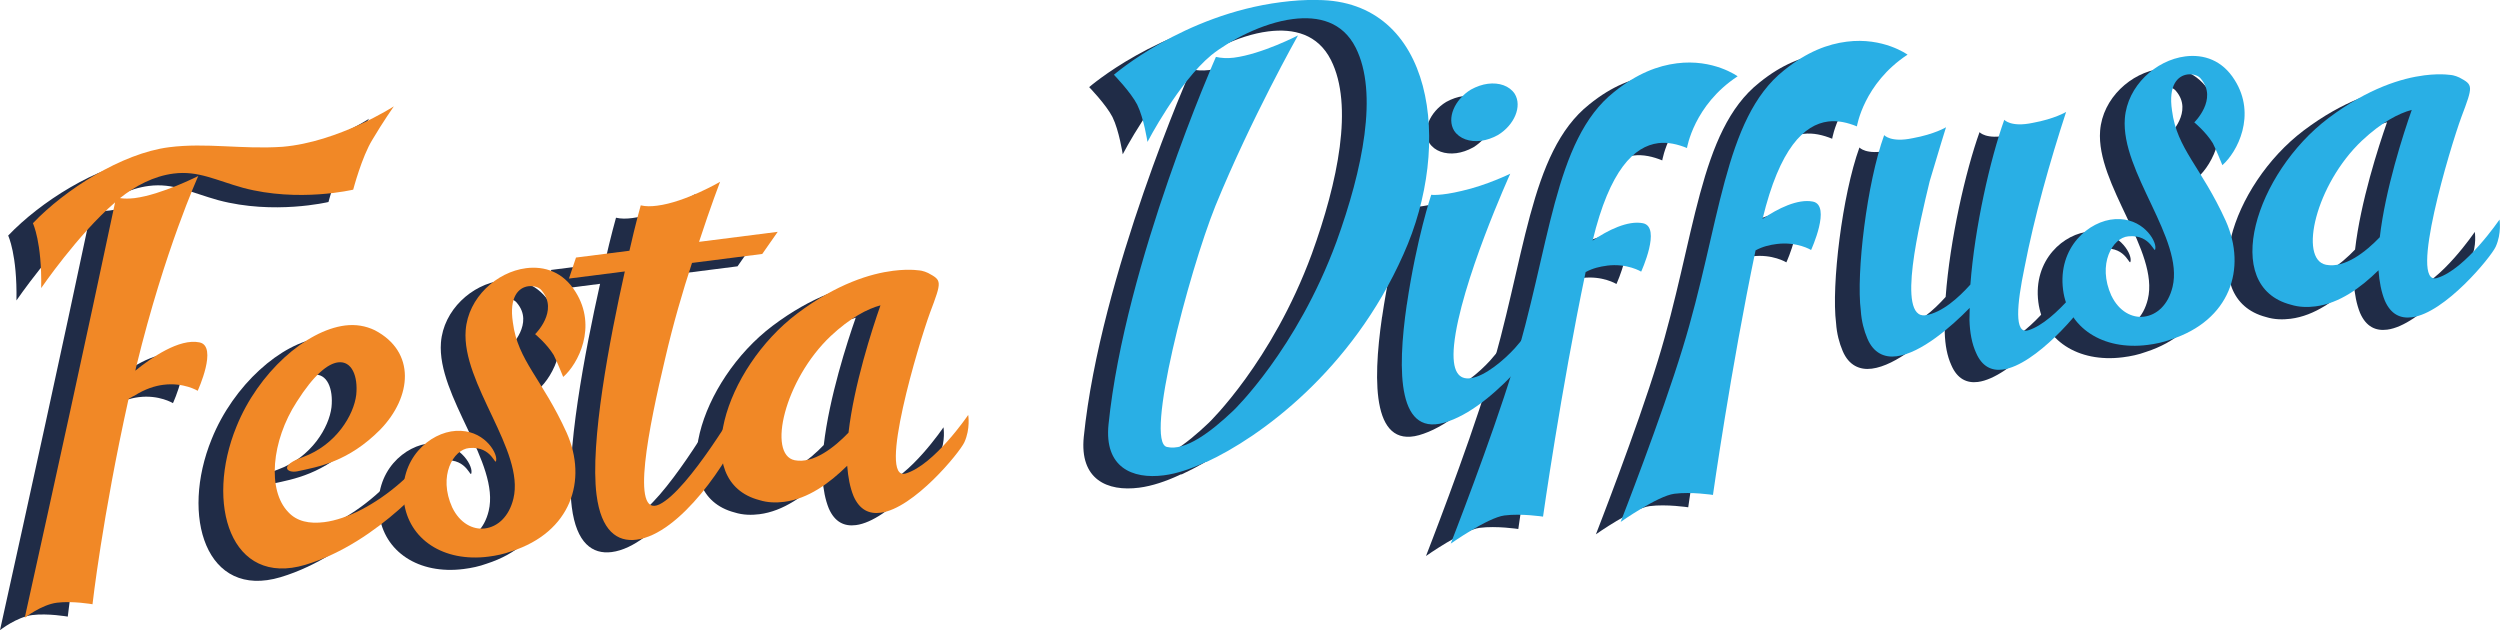
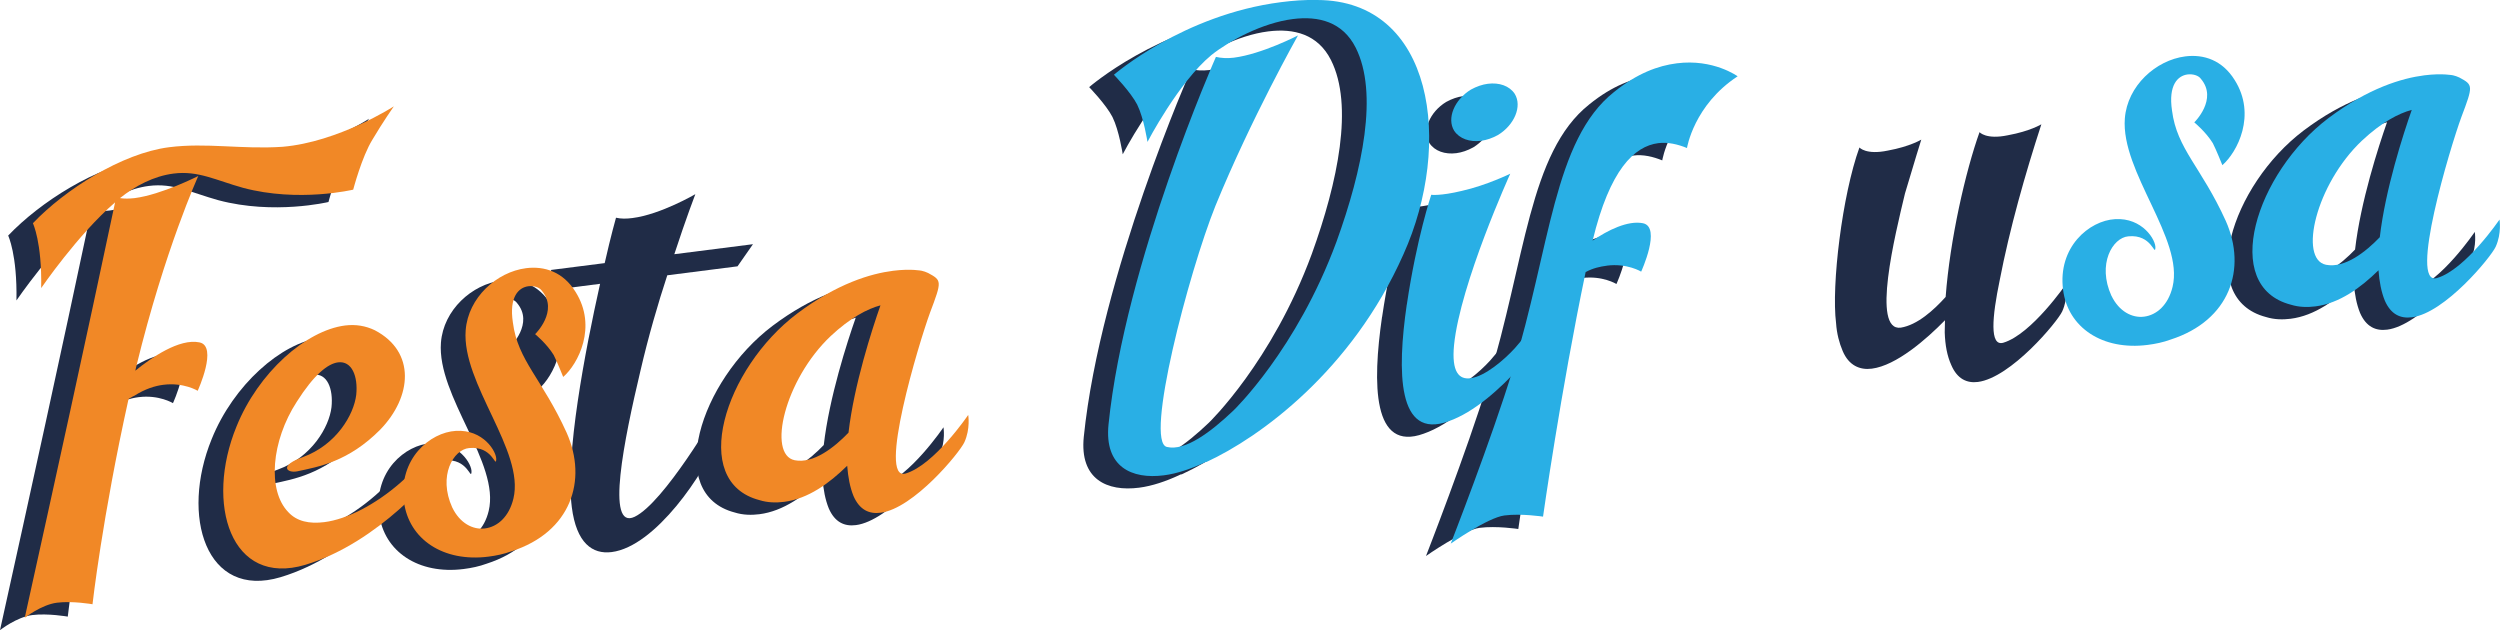
<svg xmlns="http://www.w3.org/2000/svg" id="Livello_1" data-name="Livello 1" viewBox="0 0 404.3 101.9">
  <defs>
    <style>
      .cls-1 {
        fill: #f18826;
      }

      .cls-1, .cls-2, .cls-3 {
        stroke-width: 0px;
      }

      .cls-2 {
        fill: #29afe5;
      }

      .cls-3 {
        fill: #202c47;
      }
    </style>
  </defs>
  <g>
    <path class="cls-3" d="M1.33,38.09c5.13-5.39,14.34-11.3,22.01-12.28,6.02-.77,11.79.37,18.34-.07,9.08-.77,18.01-6.54,18.01-6.54,0,0-1.75,2.49-3.46,5.38-1.72,2.78-3.11,8.09-3.11,8.09,0,0-8.81,2.11-17.8-.29-4.4-1.22-7.27-2.82-11.25-2.31-3.2.41-6.16,1.97-8.67,3.97.7.11,1.49.1,2.37,0,4.37-.56,10.3-3.58,10.3-3.58,0,0-5.4,11.84-10,30.68l-.19.81c2.59-2.11,7.12-5.25,10.37-4.58,3.04.6-.28,7.83-.28,7.83,0,0-2.25-1.39-5.55-.97-1.36.17-2.97.67-4.71,1.78-.38.15-.64.38-.92.51-4.26,19.19-5.83,33.2-5.83,33.2,0,0-3.23-.57-5.75-.25-2.52.32-5.21,2.44-5.21,2.44,4.94-22.34,9.87-44.77,14.61-67.18-6.04,5.21-11.95,13.86-11.95,13.86.14-7.42-1.34-10.49-1.34-10.49Z" />
    <path class="cls-3" d="M45.38,93.34c-12.07,3.61-16.25-9.86-11.14-22.35,3.52-8.74,11.24-15.54,17.55-16.35,1.75-.22,3.36.06,4.83.77,6.66,3.49,6.01,10.77.87,16.07-5.16,5.2-9.99,6.01-13.45,6.75-1.64.31-2.98-.9.89-2.29,5.47-1.98,8.3-6.88,8.68-10.09.31-3-.71-5.53-2.94-5.25-1.65.21-3.89,1.98-6.68,6.38-4.12,6.35-4.78,14.32-1.37,17.84,1.38,1.5,3.4,1.93,5.83,1.62,3.69-.47,8.22-2.83,12.22-6.3,6.38-5.65,5.88-5.68,5.88-5.68l-.1,3.86s-9,11.41-21.07,15.02Z" />
    <path class="cls-3" d="M69.15,84.09c1.21,2.51,3.32,3.62,5.27,3.37,2.04-.26,3.9-1.88,4.61-4.83,1.87-7.74-8.39-18.56-7.72-27.23.41-5.28,5.01-9.42,9.77-10.03,3.01-.38,6,.62,7.99,3.82,3.58,5.66.41,11.69-1.99,13.77,0,0-1.01-2.53-1.54-3.55-1.12-1.83-3-3.37-3-3.37,0,0,3.86-3.75,1.07-7.04-.37-.54-1.29-.82-2.16-.71-1.55.2-3.14,1.68-2.51,5.84.79,6.21,4.71,9.07,8.69,17.83,3.46,7.75.67,16.1-8.9,19.19-1.23.45-2.48.71-3.74.87-7.28.93-12.89-2.79-13.67-8.91-.88-6.89,4.2-11.19,8.41-11.43,4.41-.27,6.65,3.39,6.52,4.69-.13,1.3-.59-2.29-4.39-1.91-2.54.23-5.05,4.49-2.72,9.62Z" />
    <path class="cls-3" d="M97.04,45.9l-9.03,1.15,1.14-3.4,8.64-1.1c1.01-4.47,1.83-7.34,1.83-7.34.81.19,1.7.18,2.67.05,4.56-.58,10.16-3.86,10.16-3.86,0,0-1.48,3.84-3.4,9.71l12.72-1.62-2.5,3.58-11.36,1.45c-1.49,4.53-3.07,9.96-4.34,15.45-2.63,11.09-5.67,25.88-.93,23.6,4.74-2.28,13.15-16.77,13.15-16.77l.48,3.79c-2.3,5.92-10.26,17.79-17.35,18.69-3.11.4-5.71-1.44-6.45-7.27-1.08-8.45,2.12-25.13,4.57-36.1Z" />
    <path class="cls-3" d="M152.58,69.1s.38,2.22-.62,4.42c-.77,1.68-8.2,10.72-13.54,11.4-1.84.24-3.41-.45-4.39-2.7-.57-1.41-.88-3.04-1.02-4.9-2.89,2.84-6.32,5.35-10.21,5.84-1.26.16-2.65.14-3.98-.28-11.43-2.98-5.68-21.28,6.11-30.18,6.48-4.87,11.9-6.45,15.5-6.91,2.91-.37,4.64,0,4.64,0,.3.06.72.21,1.03.36,2.22,1.2,2.24,1.29.32,6.37-1.83,4.97-8.55,27.33-3.98,26.06,4.66-1.38,10.14-9.48,10.14-9.48ZM133.22,71.97c.89-7.71,3.79-16.67,5.17-20.59-2.1.56-4.88,2-8.05,4.97-7.48,7.07-10.28,19.17-5.82,20.08,3.04.6,6.44-2.1,8.7-4.46Z" />
    <path class="cls-3" d="M179.92,18.94c-1.05-2.04-3.78-4.85-3.78-4.85,0,0,11.19-9.72,27.02-11.74,1.94-.25,3.9-.4,5.87-.35,18.85.06,22.01,23.24,13.93,41.14-8.35,18.83-23.25,29.61-31.83,33.56-.19.02-.29.04-.47.16-2.05.95-4.32,1.74-6.45,2.01-5.15.66-9.64-1.33-8.94-8.23,2.67-26.19,17.37-59.44,17.37-59.44.81.19,1.81.26,2.88.13,4.56-.58,10.39-3.6,10.39-3.6,0,0-7.56,13.4-13.35,27.56-4.34,10.82-11.5,38.17-7.85,38.99,2.95.71,7.09-2.39,10.79-5.92,0,0,10.2-9.79,16.64-27.28,4.23-11.69,6.8-24.05,3.1-31.38-2.11-4.17-5.99-5.15-10.16-4.62-4.95.63-10.21,3.47-13.17,5.82-5.35,4.43-10.34,14.05-10.34,14.05,0,0-.59-3.87-1.65-6Z" />
    <path class="cls-3" d="M223.51,51.27c1.59-10.76,3.95-17.77,3.95-17.77,0,0,1.41.22,4.95-.63,4.03-.91,7.83-2.78,7.83-2.78,0,0-8.09,17.81-9.09,27.7-.43,4.4.82,5.62,2.66,5.38,2.33-.3,5.44-2.96,7.17-4.86,2.93-3.33,6.96-8.88,6.96-8.88l-.9,5.34s-8.38,12.42-16.79,15.36c-8.29,3.03-8.32-8.01-6.75-18.87ZM235.52,24.77c-1.84.24-3.5-.34-4.35-1.62-1.24-2.01.05-5.04,2.7-6.66.92-.51,1.87-.83,2.74-.94,1.85-.24,3.5.34,4.35,1.62,1.24,2.01-.05,5.04-2.7,6.66-.92.51-1.87.83-2.74.94Z" />
    <path class="cls-3" d="M255.85,44.97c-1.07.14-2.22.38-3.42,1.03-4.04,19.36-6.89,39.55-6.89,39.55,0,0-3.52-.54-6.24-.19-2.72.35-8.69,4.56-8.69,4.56,0,0,6.62-16.93,10.03-28.12,6.07-19.72,6.6-37.15,16.37-44.91,3.75-3.04,7.15-4.27,10.16-4.65,5.92-.76,9.84,2.1,9.84,2.1-7.1,4.66-8.19,11.6-8.19,11.6-1.46-.6-3.09-.99-4.64-.79-3.88.5-7.84,4.26-10.62,15.76,2.45-1.69,5.7-3.29,8.13-2.81,3.04.6-.28,7.83-.28,7.83,0,0-2.25-1.39-5.55-.97Z" />
-     <path class="cls-3" d="M283.33,41.46c-1.07.14-2.22.38-3.42,1.03-4.04,19.36-6.89,39.55-6.89,39.55,0,0-3.52-.54-6.24-.19-2.72.35-8.69,4.56-8.69,4.56,0,0,6.62-16.93,10.03-28.11,6.07-19.72,6.6-37.15,16.37-44.91,3.75-3.05,7.15-4.27,10.16-4.65,5.92-.76,9.84,2.1,9.84,2.1-7.1,4.66-8.19,11.6-8.19,11.6-1.46-.6-3.09-.99-4.64-.79-3.88.5-7.84,4.26-10.62,15.76,2.45-1.69,5.7-3.29,8.13-2.81,3.04.6-.28,7.83-.28,7.83,0,0-2.25-1.39-5.55-.97Z" />
    <path class="cls-3" d="M300.71,23.85s1.05,1.25,4.6.5c3.57-.65,5.4-1.77,5.4-1.77,0,0-1.19,3.8-2.64,8.72-1.61,6.72-5.44,22.3-.68,21.69,2.71-.44,5.36-2.86,7.26-4.97.69-9.26,3.22-20.34,5.48-26.65,0,0,1.05,1.25,4.6.5,3.57-.65,5.4-1.77,5.4-1.77-2.62,8.03-5.14,16.94-6.74,25.23-1.22,5.88-1.68,10.77.6,10.09,4.56-1.37,10.13-9.48,10.13-9.48,0,0,.38,2.22-.62,4.42-.77,1.68-8.3,10.73-13.64,11.41-1.75.22-3.32-.46-4.29-2.71-.68-1.49-1-3.23-1.07-5.29l.04-1.98c-2.97,3.04-7.85,7.32-11.83,7.83-1.94.25-3.72-.51-4.71-2.85-.56-1.31-.96-2.84-1.07-4.5-.78-6.12,1-20.75,3.77-28.4Z" />
-     <path class="cls-3" d="M337.47,49.84c1.21,2.51,3.32,3.62,5.27,3.37,2.04-.26,3.9-1.88,4.61-4.83,1.87-7.74-8.39-18.56-7.72-27.23.41-5.28,5.01-9.42,9.77-10.03,3.01-.38,6,.62,7.99,3.82,3.58,5.66.41,11.69-1.99,13.77,0,0-1.01-2.53-1.54-3.55-1.12-1.83-3-3.37-3-3.37,0,0,3.86-3.75,1.07-7.04-.37-.54-1.29-.82-2.16-.71-1.55.2-3.14,1.68-2.51,5.85.79,6.21,4.71,9.07,8.69,17.83,3.46,7.75.67,16.1-8.9,19.19-1.22.45-2.47.71-3.74.87-7.28.93-12.89-2.79-13.67-8.91-.88-6.89,4.2-11.19,8.41-11.43,4.41-.27,6.65,3.39,6.52,4.69-.13,1.3-.59-2.29-4.39-1.91-2.54.23-5.05,4.49-2.72,9.62Z" />
    <path class="cls-3" d="M400.22,37.49s.38,2.22-.62,4.42c-.77,1.68-8.2,10.72-13.54,11.4-1.84.24-3.41-.45-4.39-2.7-.57-1.41-.88-3.04-1.02-4.9-2.89,2.83-6.32,5.35-10.21,5.84-1.26.16-2.65.14-3.98-.28-11.43-2.98-5.68-21.28,6.11-30.18,6.48-4.87,11.9-6.45,15.5-6.91,2.91-.37,4.64,0,4.64,0,.3.06.72.21,1.03.36,2.22,1.2,2.24,1.29.32,6.37-1.83,4.97-8.55,27.34-3.97,26.06,4.66-1.38,10.14-9.48,10.14-9.48ZM380.86,40.36c.89-7.71,3.79-16.67,5.17-20.59-2.1.56-4.88,2-8.05,4.97-7.48,7.07-10.28,19.17-5.82,20.08,3.04.6,6.44-2.1,8.7-4.46Z" />
  </g>
  <g>
    <path class="cls-1" d="M5.33,36.09c5.13-5.39,14.34-11.3,22.01-12.28,6.02-.77,11.79.37,18.34-.07,9.08-.77,18.01-6.54,18.01-6.54,0,0-1.75,2.49-3.46,5.38-1.72,2.78-3.11,8.09-3.11,8.09,0,0-8.81,2.11-17.8-.29-4.4-1.22-7.27-2.82-11.25-2.31-3.2.41-6.16,1.97-8.67,3.97.7.11,1.49.1,2.37,0,4.37-.56,10.3-3.58,10.3-3.58,0,0-5.4,11.84-10,30.68l-.19.81c2.59-2.11,7.12-5.25,10.37-4.58,3.04.6-.28,7.83-.28,7.83,0,0-2.25-1.39-5.55-.97-1.36.17-2.97.67-4.71,1.78-.38.15-.64.38-.92.51-4.26,19.19-5.83,33.2-5.83,33.2,0,0-3.23-.57-5.75-.25-2.52.32-5.21,2.44-5.21,2.44,4.94-22.34,9.87-44.77,14.61-67.18-6.04,5.21-11.95,13.86-11.95,13.86.14-7.42-1.34-10.49-1.34-10.49Z" />
    <path class="cls-1" d="M49.38,91.34c-12.07,3.61-16.25-9.86-11.14-22.35,3.52-8.74,11.24-15.54,17.55-16.35,1.75-.22,3.36.06,4.83.77,6.66,3.49,6.01,10.77.87,16.07-5.16,5.2-9.99,6.01-13.45,6.75-1.64.31-2.98-.9.89-2.29,5.47-1.98,8.3-6.88,8.68-10.09.31-3-.71-5.53-2.94-5.25-1.65.21-3.89,1.98-6.68,6.38-4.12,6.35-4.78,14.32-1.37,17.84,1.38,1.5,3.4,1.93,5.83,1.62,3.69-.47,8.22-2.83,12.22-6.3,6.38-5.65,5.88-5.68,5.88-5.68l-.1,3.86s-9,11.41-21.07,15.02Z" />
    <path class="cls-1" d="M73.15,82.09c1.21,2.51,3.32,3.62,5.27,3.37,2.04-.26,3.9-1.88,4.61-4.83,1.87-7.74-8.39-18.56-7.72-27.23.41-5.28,5.01-9.42,9.77-10.03,3.01-.38,6,.62,7.99,3.82,3.58,5.66.41,11.69-1.99,13.77,0,0-1.01-2.53-1.54-3.55-1.12-1.83-3-3.37-3-3.37,0,0,3.86-3.75,1.07-7.04-.37-.54-1.29-.82-2.16-.71-1.55.2-3.14,1.68-2.51,5.84.79,6.21,4.71,9.07,8.69,17.83,3.46,7.75.67,16.1-8.9,19.19-1.23.45-2.48.71-3.74.87-7.28.93-12.89-2.79-13.67-8.91-.88-6.89,4.2-11.19,8.41-11.43,4.41-.27,6.65,3.39,6.52,4.69-.13,1.3-.59-2.29-4.39-1.91-2.54.23-5.05,4.49-2.72,9.62Z" />
-     <path class="cls-1" d="M101.04,43.9l-9.03,1.15,1.14-3.4,8.64-1.1c1.01-4.47,1.83-7.34,1.83-7.34.81.19,1.7.18,2.67.05,4.56-.58,10.16-3.86,10.16-3.86,0,0-1.48,3.84-3.4,9.71l12.72-1.62-2.5,3.58-11.36,1.45c-1.49,4.53-3.07,9.96-4.34,15.45-2.63,11.09-5.67,25.88-.93,23.6,4.74-2.28,13.15-16.77,13.15-16.77l.48,3.79c-2.3,5.92-10.26,17.79-17.35,18.69-3.11.4-5.71-1.44-6.45-7.27-1.08-8.45,2.12-25.13,4.57-36.1Z" />
    <path class="cls-1" d="M156.58,67.1s.38,2.22-.62,4.42c-.77,1.68-8.2,10.72-13.54,11.4-1.84.24-3.41-.45-4.39-2.7-.57-1.41-.88-3.04-1.02-4.9-2.89,2.84-6.32,5.35-10.21,5.84-1.26.16-2.65.14-3.98-.28-11.43-2.98-5.68-21.28,6.11-30.18,6.48-4.87,11.9-6.45,15.5-6.91,2.91-.37,4.64,0,4.64,0,.3.06.72.21,1.03.36,2.22,1.2,2.24,1.29.32,6.37-1.83,4.97-8.55,27.33-3.98,26.06,4.66-1.38,10.14-9.48,10.14-9.48ZM137.22,69.97c.89-7.71,3.79-16.67,5.17-20.59-2.1.56-4.88,2-8.05,4.97-7.48,7.07-10.28,19.17-5.82,20.08,3.04.6,6.44-2.1,8.7-4.46Z" />
    <path class="cls-2" d="M183.92,16.94c-1.05-2.04-3.78-4.85-3.78-4.85,0,0,11.19-9.72,27.02-11.74,1.94-.25,3.9-.4,5.87-.35,18.85.06,22.01,23.24,13.93,41.14-8.35,18.83-23.25,29.61-31.83,33.56-.19.02-.29.04-.47.16-2.05.95-4.32,1.74-6.45,2.01-5.15.66-9.64-1.33-8.94-8.23,2.67-26.19,17.37-59.44,17.37-59.44.81.19,1.81.26,2.88.13,4.56-.58,10.39-3.6,10.39-3.6,0,0-7.56,13.4-13.35,27.56-4.34,10.82-11.5,38.17-7.85,38.99,2.95.71,7.09-2.39,10.79-5.92,0,0,10.2-9.79,16.64-27.28,4.23-11.69,6.8-24.05,3.1-31.38-2.11-4.17-5.99-5.15-10.16-4.62-4.95.63-10.21,3.47-13.17,5.82-5.35,4.43-10.34,14.05-10.34,14.05,0,0-.59-3.87-1.65-6Z" />
    <path class="cls-2" d="M227.51,49.27c1.59-10.76,3.95-17.77,3.95-17.77,0,0,1.41.22,4.95-.63,4.03-.91,7.83-2.78,7.83-2.78,0,0-8.09,17.81-9.09,27.7-.43,4.4.82,5.62,2.66,5.38,2.33-.3,5.44-2.96,7.17-4.86,2.93-3.33,6.96-8.88,6.96-8.88l-.9,5.34s-8.38,12.42-16.79,15.36c-8.29,3.03-8.32-8.01-6.75-18.87ZM239.52,22.77c-1.84.24-3.5-.34-4.35-1.62-1.24-2.01.05-5.04,2.7-6.66.92-.51,1.87-.83,2.74-.94,1.85-.24,3.5.34,4.35,1.62,1.24,2.01-.05,5.04-2.7,6.66-.92.51-1.87.83-2.74.94Z" />
    <path class="cls-2" d="M259.85,42.97c-1.07.14-2.22.38-3.42,1.03-4.04,19.36-6.89,39.55-6.89,39.55,0,0-3.52-.54-6.24-.19-2.72.35-8.69,4.56-8.69,4.56,0,0,6.62-16.93,10.03-28.12,6.07-19.72,6.6-37.15,16.37-44.91,3.75-3.04,7.15-4.27,10.16-4.65,5.92-.76,9.84,2.1,9.84,2.1-7.1,4.66-8.19,11.6-8.19,11.6-1.46-.6-3.09-.99-4.64-.79-3.88.5-7.84,4.26-10.62,15.76,2.45-1.69,5.7-3.29,8.13-2.81,3.04.6-.28,7.83-.28,7.83,0,0-2.25-1.39-5.55-.97Z" />
-     <path class="cls-2" d="M287.33,39.46c-1.07.14-2.22.38-3.42,1.03-4.04,19.36-6.89,39.55-6.89,39.55,0,0-3.52-.54-6.24-.19-2.72.35-8.69,4.56-8.69,4.56,0,0,6.62-16.93,10.03-28.11,6.07-19.72,6.6-37.15,16.37-44.91,3.75-3.05,7.15-4.27,10.16-4.65,5.92-.76,9.84,2.1,9.84,2.1-7.1,4.66-8.19,11.6-8.19,11.6-1.46-.6-3.09-.99-4.64-.79-3.88.5-7.84,4.26-10.62,15.76,2.45-1.69,5.7-3.29,8.13-2.81,3.04.6-.28,7.83-.28,7.83,0,0-2.25-1.39-5.55-.97Z" />
-     <path class="cls-2" d="M304.71,21.85s1.05,1.25,4.6.5c3.57-.65,5.4-1.77,5.4-1.77,0,0-1.19,3.8-2.64,8.72-1.61,6.72-5.44,22.3-.68,21.69,2.71-.44,5.36-2.86,7.26-4.97.69-9.26,3.22-20.34,5.48-26.65,0,0,1.05,1.25,4.6.5,3.57-.65,5.4-1.77,5.4-1.77-2.62,8.03-5.14,16.94-6.74,25.23-1.22,5.88-1.68,10.77.6,10.09,4.56-1.37,10.13-9.48,10.13-9.48,0,0,.38,2.22-.62,4.42-.77,1.68-8.3,10.73-13.64,11.41-1.75.22-3.32-.46-4.29-2.71-.68-1.49-1-3.23-1.07-5.29l.04-1.98c-2.97,3.04-7.85,7.32-11.83,7.83-1.94.25-3.72-.51-4.71-2.85-.56-1.31-.96-2.84-1.07-4.5-.78-6.12,1-20.75,3.77-28.4Z" />
    <path class="cls-2" d="M341.47,47.84c1.21,2.51,3.32,3.62,5.27,3.37,2.04-.26,3.9-1.88,4.61-4.83,1.87-7.74-8.39-18.56-7.72-27.23.41-5.28,5.01-9.42,9.77-10.03,3.01-.38,6,.62,7.99,3.82,3.58,5.66.41,11.69-1.99,13.77,0,0-1.01-2.53-1.54-3.55-1.12-1.83-3-3.37-3-3.37,0,0,3.86-3.75,1.07-7.04-.37-.54-1.29-.82-2.16-.71-1.55.2-3.14,1.68-2.51,5.85.79,6.21,4.71,9.07,8.69,17.83,3.46,7.75.67,16.1-8.9,19.19-1.22.45-2.47.71-3.74.87-7.28.93-12.89-2.79-13.67-8.91-.88-6.89,4.2-11.19,8.41-11.43,4.41-.27,6.65,3.39,6.52,4.69-.13,1.3-.59-2.29-4.39-1.91-2.54.23-5.05,4.49-2.72,9.62Z" />
    <path class="cls-2" d="M404.22,35.49s.38,2.22-.62,4.42c-.77,1.68-8.2,10.72-13.54,11.4-1.84.24-3.41-.45-4.39-2.7-.57-1.41-.88-3.04-1.02-4.9-2.89,2.83-6.32,5.35-10.21,5.84-1.26.16-2.65.14-3.98-.28-11.43-2.98-5.68-21.28,6.11-30.18,6.48-4.87,11.9-6.45,15.5-6.91,2.91-.37,4.64,0,4.64,0,.3.06.72.21,1.03.36,2.22,1.2,2.24,1.29.32,6.37-1.83,4.97-8.55,27.34-3.97,26.06,4.66-1.38,10.14-9.48,10.14-9.48ZM384.86,38.36c.89-7.71,3.79-16.67,5.17-20.59-2.1.56-4.88,2-8.05,4.97-7.48,7.07-10.28,19.17-5.82,20.08,3.04.6,6.44-2.1,8.7-4.46Z" />
  </g>
</svg>